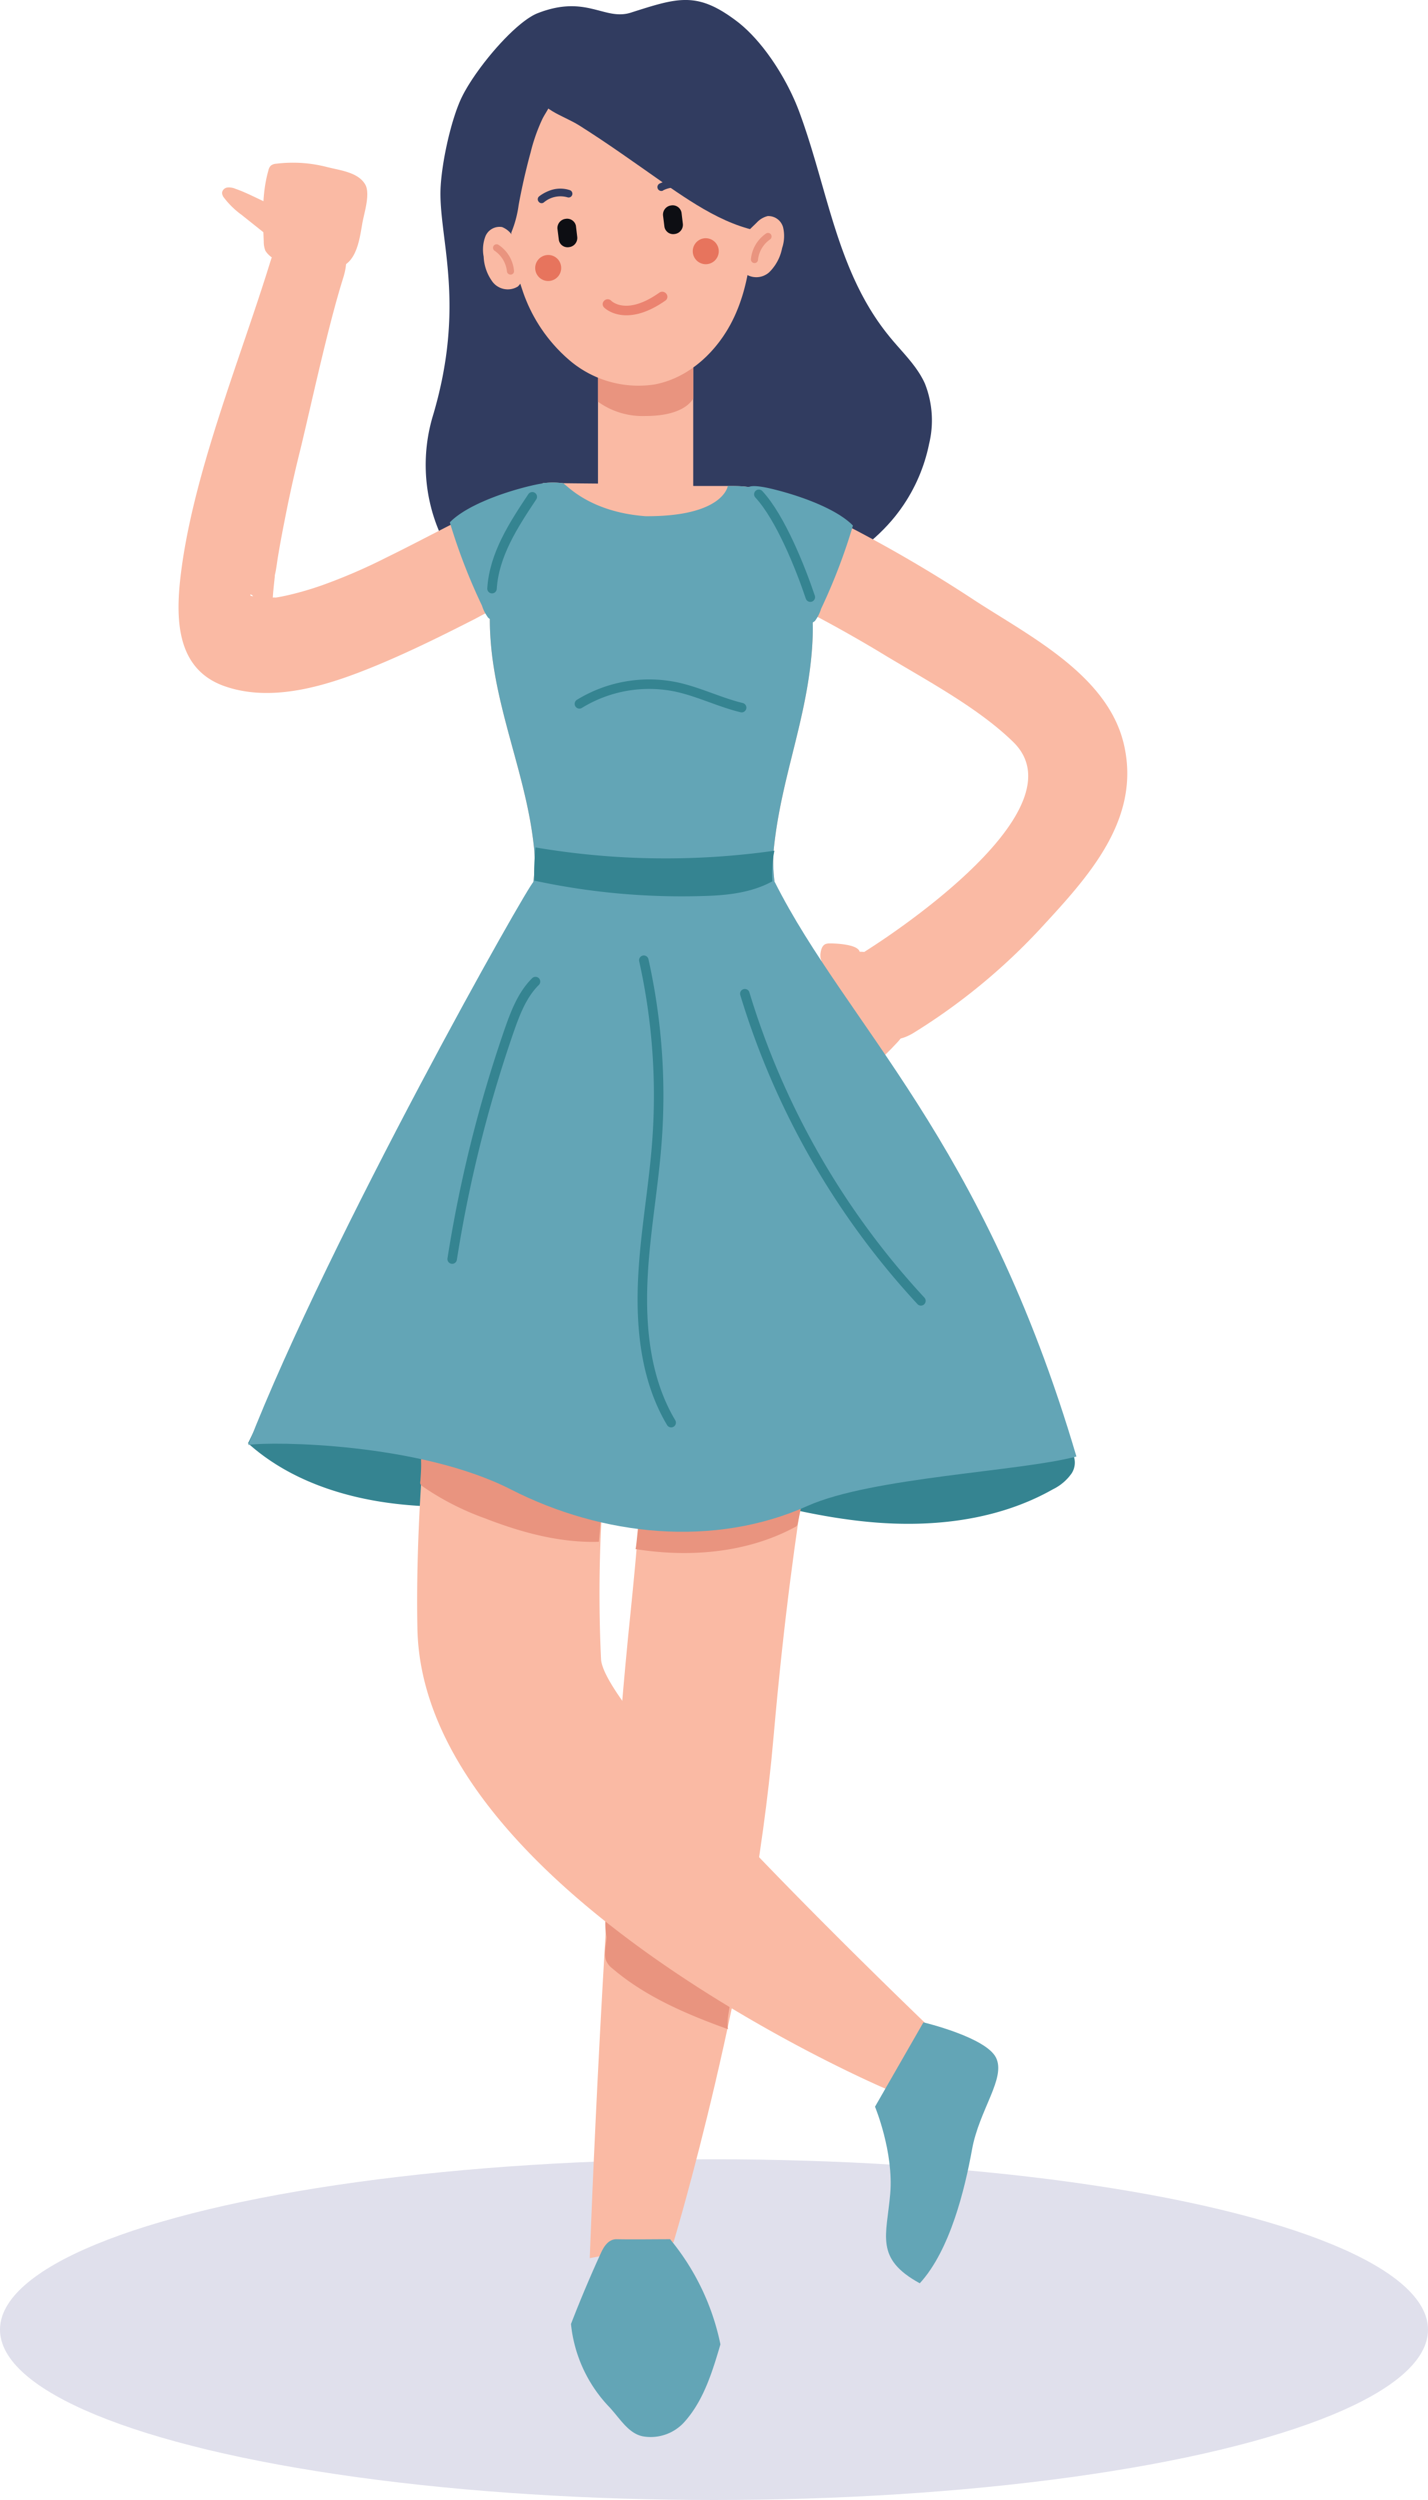
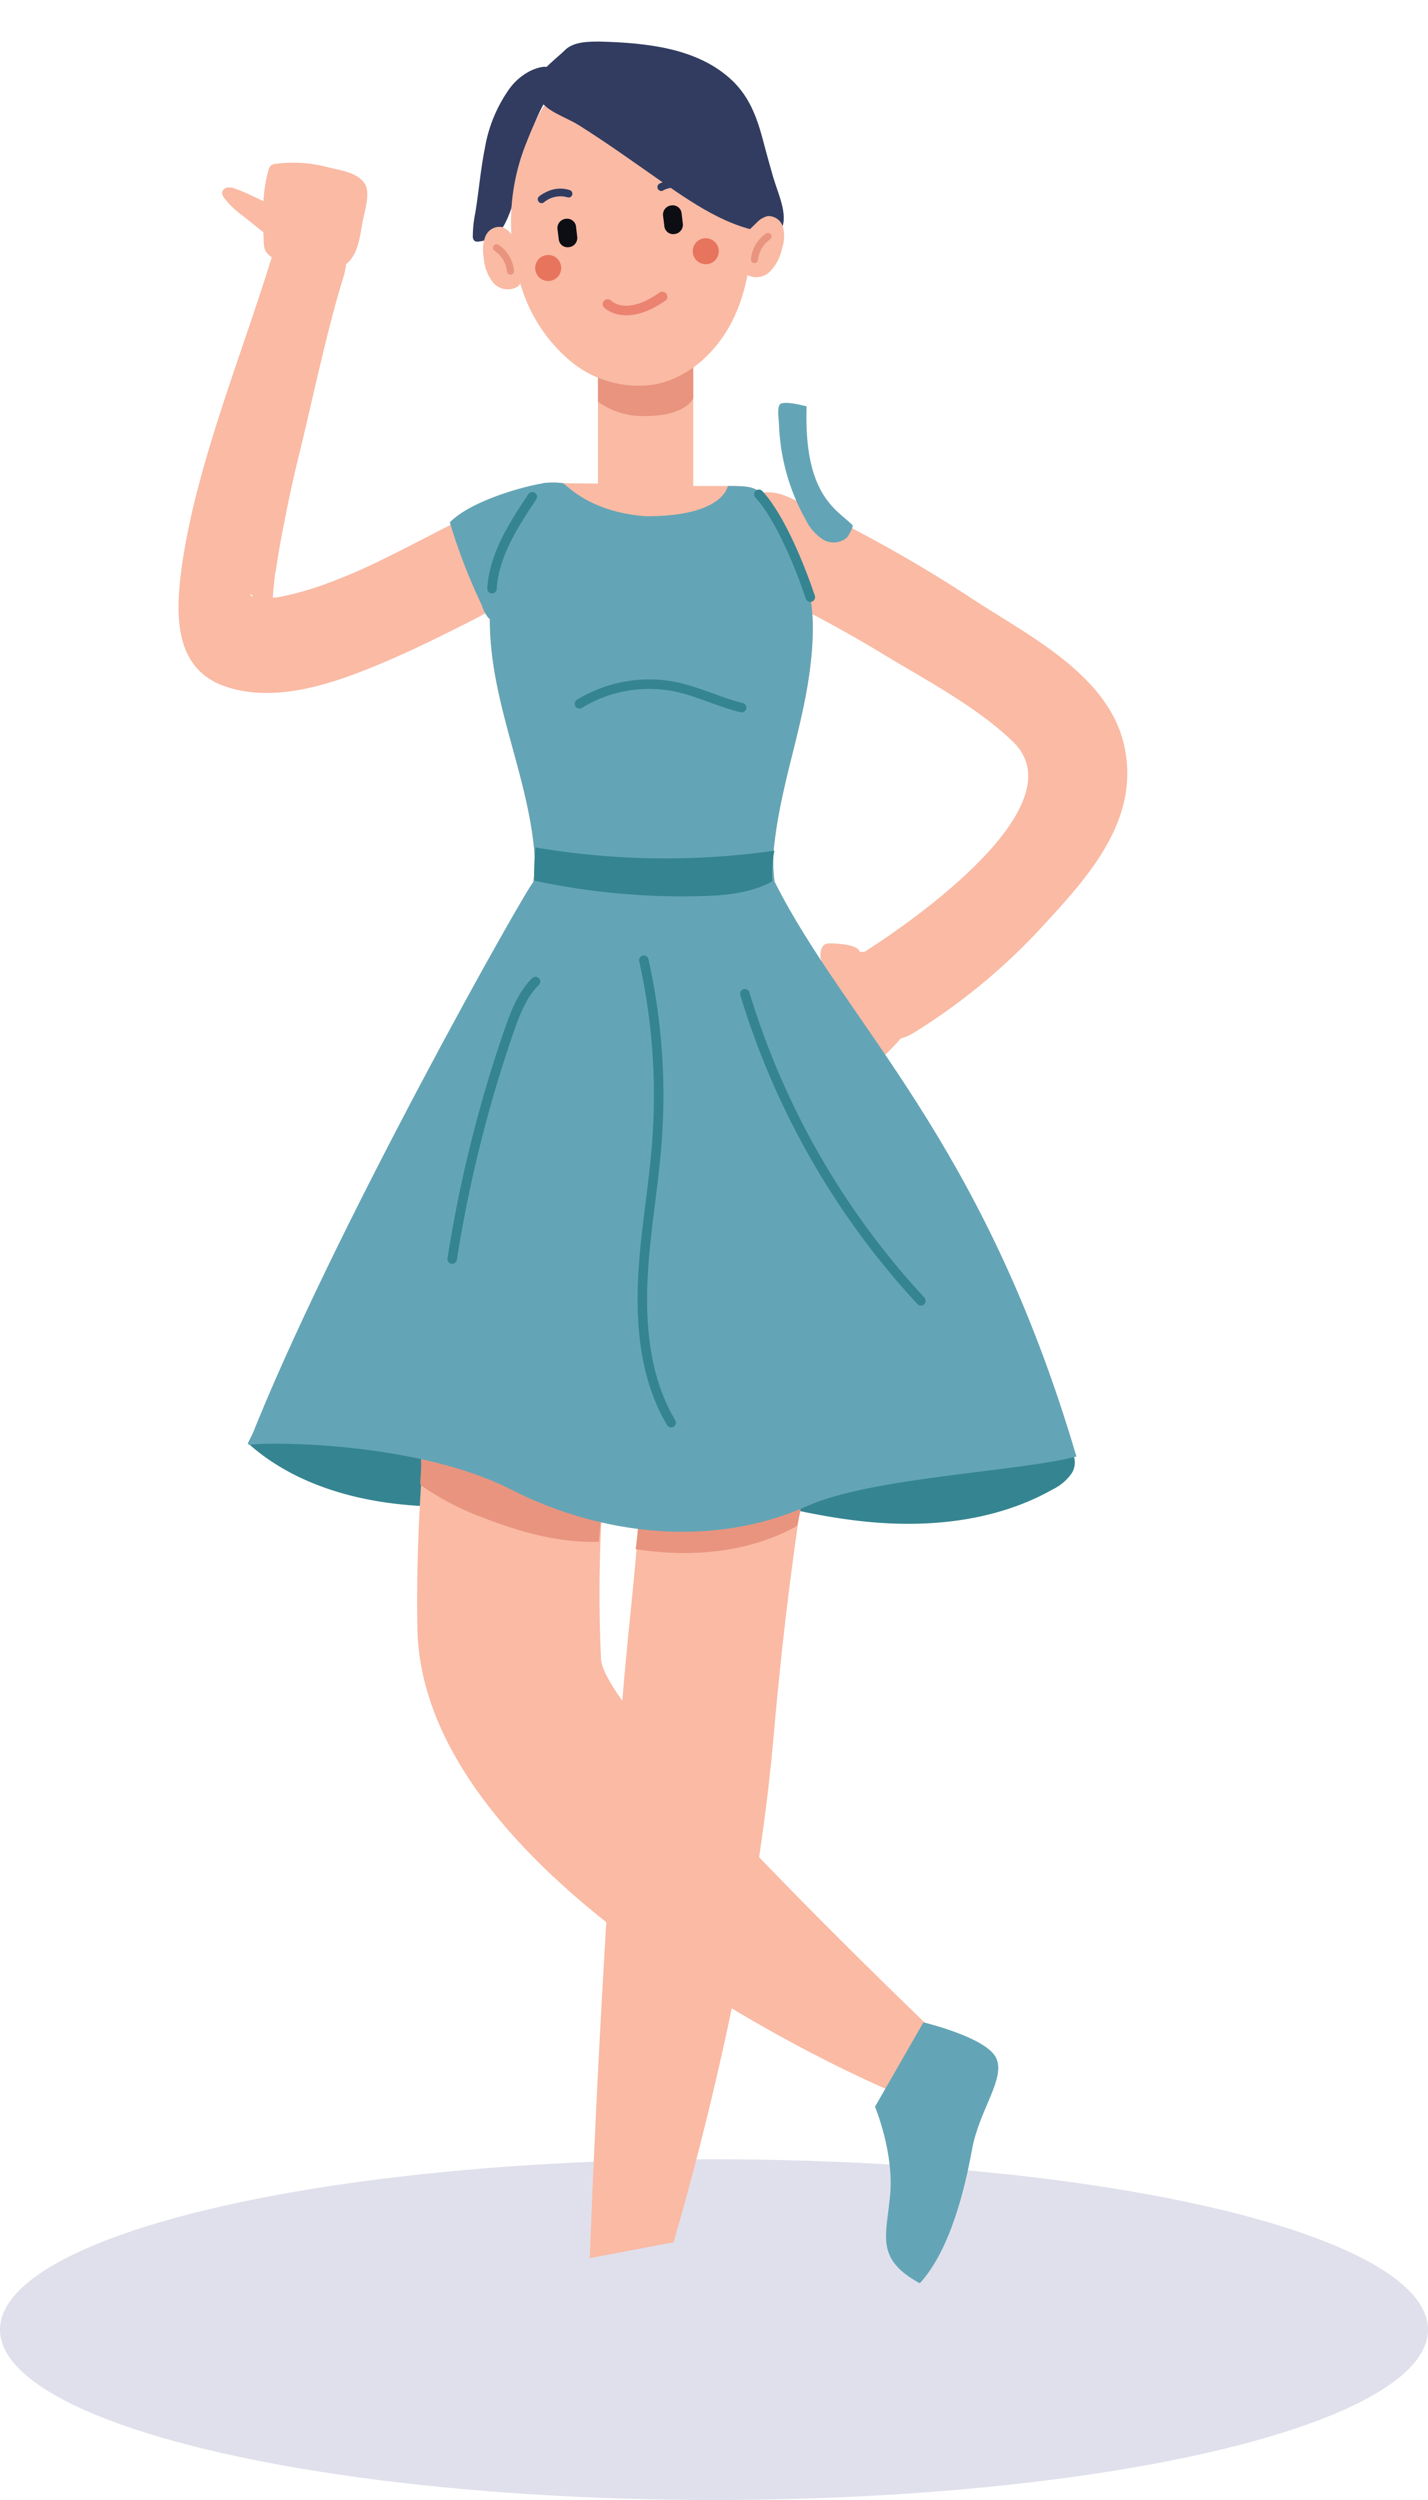
<svg xmlns="http://www.w3.org/2000/svg" viewBox="0 0 200 350">
  <defs>
    <style>.cls-1{fill:#e0e0ec;}.cls-2{fill:#358491;}.cls-3,.cls-9{fill:#313c60;}.cls-4{fill:#fabaa4;}.cls-5,.cls-6{fill:#e9947f;}.cls-10,.cls-11,.cls-6,.cls-8,.cls-9{fill-rule:evenodd;}.cls-7{fill:#63a5b6;}.cls-8{fill:#e7745d;}.cls-10{fill:#0d0e13;}.cls-11{fill:#eb8370;}.cls-12{fill:none;stroke:#358491;stroke-linecap:round;stroke-miterlimit:10;stroke-width:1.33px;}</style>
  </defs>
  <g id="svg">
    <ellipse class="cls-1" cx="100" cy="326.15" rx="100" ry="23.85" />
    <g id="g-1">
      <path class="cls-2" d="M34.74,202.06c5.5,4.95,12.83,7.48,20.17,8.41s14.77.35,22.14-.23c.67-.05,1.58-.56,1.2-1.11l1.55,1c1.16-1.64,3.57-1.46,5.55-1.77,2.22-.33,4.28-1.46,6.51-1.59a14.73,14.73,0,0,1,4.77.79c8.39,2.34,16.82,4.79,25.5,5.55s17.74-.31,25.32-4.6a6.9,6.9,0,0,0,2.6-2.18,2.76,2.76,0,0,0-.05-3.2,4.13,4.13,0,0,0-1.45-.92c-3.34-1.51-6.71-3-10.18-4.2-8.11-2.84-16.66-4.23-25.21-5.15a236.06,236.06,0,0,0-60.78,1.41c-5.48.84-11,1.91-16,4.41" />
-       <path class="cls-3" d="M67.4,81.51a20.55,20.55,0,0,0,10.88,5.7,40.93,40.93,0,0,0,8,.34,77.92,77.92,0,0,0,10.91-.75A55.51,55.51,0,0,0,111,82.34c5.33-2.41,10.58-5.4,14.28-9.94a23.73,23.73,0,0,0,4.84-10.23,14,14,0,0,0-.57-8.44c-1.13-2.55-3.26-4.48-5-6.64-7.36-9-8.56-20.49-12.6-31.41-1.63-4.42-4.95-9.77-8.68-12.65C97.65-1.25,95-.35,88.35,1.77c-3.69,1.17-6.22-2.57-13,.06C72.26,3,66.87,9.29,64.78,13.4c-1.5,2.94-2.87,9-3.07,12.81-.36,7,3.69,16.22-1.16,32.27A23.91,23.91,0,0,0,63.41,78C64.51,79.71,65.94,80,67.4,81.51Z" />
      <path class="cls-3" d="M108,24.24c-1.25-4.79-1.85-9.51-5.42-12.94C97.77,6.71,90.57,6,84,5.82c-1.58,0-3.71,0-4.91,1.23-.73.76-3.58,2.92-3.67,3.93,0,2.67,3.3,3.48,5.69,5.08,4,2.65,7.56,5.48,11.36,8.33,4.82,3.63,10,7.4,16.08,7.7C110.13,30,108.63,26.78,108,24.24Z" />
      <path class="cls-3" d="M74.11,19.54c-.73,2.41-1.38,4.85-1.93,7.31a15.26,15.26,0,0,1-1.48,4.5,4.69,4.69,0,0,1-3.8,2.48.72.72,0,0,1-.44-.11.77.77,0,0,1-.24-.64,16.56,16.56,0,0,1,.35-3.29c.49-3,.73-6,1.33-9a20.16,20.16,0,0,1,3.45-8.37A8.25,8.25,0,0,1,74.13,10c.79-.4,2.29-1,3.11-.39,1.69,1.28-.66,4.14-1.28,5.29A24.51,24.51,0,0,0,74.11,19.54Z" />
      <rect class="cls-4" x="83.75" y="48.22" width="13.34" height="23.32" />
      <path class="cls-5" d="M97.09,55.76s-1,2.48-6.67,2.48a10.68,10.68,0,0,1-6.67-2V48.22H97.09Z" />
      <path class="cls-4" d="M93.09,142.25s-1,47-4.79,83.62-5.7,90.27-5.7,90.27l11.73-2.22s11-36.31,14-70.63,6.83-46.91,8.1-62.64c.79-9.84-1.49-39-1.49-39Z" />
      <path class="cls-6" d="M89,216.87c7.57,1.21,15.63.55,22.37-3.09a.63.63,0,0,0,.23-.16.88.88,0,0,0,.12-.32l.61-2.92a.51.51,0,0,0,0-.48.54.54,0,0,0-.37-.13,51,51,0,0,0-18.47,1.46,8.38,8.38,0,0,0-1.87.74,8.25,8.25,0,0,1-1.11.65c-1,.39-1.11.36-1.17,1.47C89.31,214.33,89.08,216.88,89,216.87Z" />
-       <path class="cls-6" d="M84.92,274.56a2.71,2.71,0,0,0,.82,1c4.67,4,10.44,6.44,16.22,8.53-.34-1.93.82-4,.15-5.83a6.1,6.1,0,0,0-1.32-1.92c-3.05-3.37-6.47-6.53-10.62-8.4-1.57-.72-4.69-1.54-5.37.73a9.85,9.85,0,0,0,.14,2.47C84.94,272.17,84.5,273.55,84.92,274.56Z" />
      <path class="cls-4" d="M67.83,143.83S57.74,191.15,58.46,228,124,292.41,124,292.41l11.38-3.63s-50.75-47.9-51.2-56.5a193.42,193.42,0,0,1,7.48-63.18l-6.48-17.71Z" />
      <path class="cls-7" d="M122.55,294.94s2.64,6.35,2.13,12.21-2.19,9.05,4.14,12.51c4.24-4.61,6.31-13.17,7.32-18.74s4.79-10,3.35-12.86-10.16-4.93-10.16-4.93Z" />
      <path class="cls-4" d="M73.14,40.54a22,22,0,0,0,6.91,10.14A14.89,14.89,0,0,0,91.7,53.82c4.87-.92,8.84-4.71,11-9.17s2.69-9.53,2.7-14.48a20.32,20.32,0,0,0-1.48-8.76c-2.78-5.84-7.47-9.87-13.88-10.8-2.82-.41-9.38.51-11.94,2.22-2.15,1.44-3.49,4.93-4.4,7.21A29.52,29.52,0,0,0,73.14,40.54Z" />
      <path class="cls-3" d="M108.31,24.87c-1.41-4.75-2.17-9.45-5.85-12.75C97.53,7.7,90.31,7.19,83.69,7.27c-1.59,0-3.71.13-4.86,1.41-.71.77-3.49,3-3.54,4,.1,2.67,3.42,3.37,5.85,4.89,4,2.52,7.75,5.22,11.64,7.94,5,3.46,10.3,7.05,16.34,7.15C110.67,30.57,109.06,27.39,108.31,24.87Z" />
-       <path class="cls-3" d="M74.32,21.32q-1,3.66-1.68,7.38a15.43,15.43,0,0,1-1.33,4.54,4.69,4.69,0,0,1-3.71,2.61.81.81,0,0,1-.44-.09.77.77,0,0,1-.26-.64,16.51,16.51,0,0,1,.23-3.29c.39-3,.52-6.07,1-9.07a20.29,20.29,0,0,1,3.16-8.48A8.24,8.24,0,0,1,74,11.75c.78-.42,2.26-1.09,3.1-.5,1.73,1.23-.51,4.17-1.1,5.33A25,25,0,0,0,74.32,21.32Z" />
      <path class="cls-4" d="M106,31.15a3.09,3.09,0,0,1,1.52-.9,2.14,2.14,0,0,1,2.16,1.59,5.28,5.28,0,0,1-.14,2.89,6.45,6.45,0,0,1-1.8,3.38,2.71,2.71,0,0,1-3.54.08,3.09,3.09,0,0,1-.41-3.06c.32-1,.91-2,1.2-3" />
      <path class="cls-4" d="M71.7,32.89a3.07,3.07,0,0,0-1.38-1.1A2.14,2.14,0,0,0,68,33.05a5.21,5.21,0,0,0-.26,2.88,6.36,6.36,0,0,0,1.3,3.6,2.69,2.69,0,0,0,3.49.58,3.13,3.13,0,0,0,.85-3c-.18-1.07-.63-2.08-.77-3.15" />
      <path class="cls-4" d="M113.73,90.81c.47-6.54-.48-11.35-4.83-18.06-1.42-2.18-1.91-3.43-2.84-4.1-.77-.55-2-.61-4.13-.61-5.41,0-5.41,0-11.32-.07-5.43-.32-3.76-.22-11.77-.32a11.23,11.23,0,0,0-2.81,0c-.71.38-.86,1.38-2.49,3.89-4.35,6.71-5.3,11.51-4.83,18.06.72,10,5.05,19.12,6.07,29,.63,6.08-1.71,12.06-4.31,17.59-1.15,2.44-2.38,4.91-2.64,7.6-.6,6,3.64,11.3,8,15.41,2.38,2.23,4.89,4.33,7.46,6.35a16.24,16.24,0,0,0,5.82,3.33,6.89,6.89,0,0,0,2.48.18,6.89,6.89,0,0,0,2.48-.18,16.24,16.24,0,0,0,5.82-3.33c2.57-2,5.08-4.12,7.46-6.35,4.39-4.11,8.62-9.43,8-15.41-.26-2.69-1.49-5.16-2.64-7.6-2.6-5.53-4.94-11.51-4.31-17.59C109.46,108.72,113,100.76,113.73,90.81Z" />
      <path class="cls-8" d="M98.66,33.36a1.82,1.82,0,1,0,2,1.65A1.83,1.83,0,0,0,98.66,33.36Z" />
      <path class="cls-8" d="M76.59,35.71a1.82,1.82,0,1,0,2,1.64A1.81,1.81,0,0,0,76.59,35.71Z" />
      <path class="cls-9" d="M76.19,28.32a3.59,3.59,0,0,1,3.28-.7.52.52,0,0,0,.34-1,4.23,4.23,0,0,0-3,.13,5.4,5.4,0,0,0-1.3.74.52.52,0,0,0-.08.73A.51.51,0,0,0,76.19,28.32Z" />
      <path class="cls-9" d="M92.85,26.67a3.57,3.57,0,0,1,3.36,0,.52.52,0,1,0,.55-.88,4.18,4.18,0,0,0-2.93-.53,5.61,5.61,0,0,0-1.43.43.53.53,0,0,0,.45,1Z" />
      <path class="cls-5" d="M105.63,36.83h0a.51.51,0,0,1-.46-.54,4.92,4.92,0,0,1,2.12-3.6.5.5,0,0,1,.69.14.51.51,0,0,1-.13.69,4,4,0,0,0-1.69,2.86A.48.48,0,0,1,105.63,36.83Z" />
      <path class="cls-5" d="M71.45,38.44A.5.5,0,0,1,71,38a4,4,0,0,0-1.68-2.86.5.5,0,1,1,.56-.82,4.86,4.86,0,0,1,2.11,3.59.48.48,0,0,1-.45.54Z" />
-       <path class="cls-7" d="M84.19,315.36c-1.5,3.27-2.91,6.61-4.22,10a19.63,19.63,0,0,0,5.18,11.43c1.6,1.64,2.78,3.89,4.9,4.3A6.35,6.35,0,0,0,96,338.91c2.55-2.93,3.75-6.78,4.9-10.7a33.75,33.75,0,0,0-7.05-14.72c-2.26,0-5.28.05-7.53,0C85.3,313.5,84.65,314.36,84.19,315.36Z" />
      <path class="cls-4" d="M114.93,134.55A4.66,4.66,0,0,0,113.1,136c-.94,1.42-.49,3.31,0,4.94l1.5,5.06c.57,1.91,1.41,4.11,3.34,4.64,1.7.46,3.41-.64,4.74-1.79a32.62,32.62,0,0,0,2.74-2.65,7.77,7.77,0,0,0,1.62-2.32c.71-1.82.13-3.87-.51-5.71a10.83,10.83,0,0,0-1.43-3C122.89,132.3,117.73,133.12,114.93,134.55Z" />
      <path class="cls-4" d="M116.16,132.08a1.49,1.49,0,0,0-.52.08c-.54.21-.68.9-.74,1.47,0,.34,0,.73.23.93a1,1,0,0,0,.55.16c1.18.08,3.82.34,4.58-.9C121.24,132.23,117.06,132.06,116.16,132.08Z" />
      <path class="cls-4" d="M103.76,81.07a193.56,193.56,0,0,1,19.4,10.19c6.08,3.72,13.64,7.63,18.74,12.61,9,8.75-13.34,24.62-20.51,29.18s-.53,16.08,6.7,11.47a85.61,85.61,0,0,0,17.53-14.41c6.57-7.13,14.26-15.25,11.79-25.89-2.29-9.88-13.61-15.35-21.35-20.46a195.12,195.12,0,0,0-25.6-14.15c-7.7-3.59-14.45,7.85-6.7,11.46Z" />
      <path class="cls-4" d="M72.31,69.16c-6.25,2.58-12.13,5.93-18.21,8.9a78.27,78.27,0,0,1-9,3.88,45.06,45.06,0,0,1-4.86,1.41c-.65.14-1.31.28-2,.36,1.17-.14-.88,0-1.31,0-.61,0-1.64-.25-.48,0a6.73,6.73,0,0,0-1-.24c-.64,0-.43-.53,0,0C36.56,85,37.7,85.2,38.31,86.7c-.1-.25-.47-1.49-.13-.25s0-.16,0-.55,0-.86,0-1.28c0-1.29.17-2.57.3-3.85,0-.29.07-.58.1-.87,0,.11-.15,1.06,0,.26s.23-1.49.35-2.23c.27-1.6.56-3.2.88-4.79q1-5.2,2.29-10.34c1.66-6.89,3.86-17.21,6-24,2.52-8.19-7.72-10.31-10.24-2.16-4.23,13.73-11,30.07-12.61,44.38-.66,6-.41,12.77,6.27,15.07,7,2.42,15.06-.36,21.56-3.07,4.59-1.92,9-4.11,13.48-6.39,1.84-1,3.67-1.91,5.53-2.84.77-.38,1.55-.77,2.33-1.14.39-.19,3-1.33,1.5-.71,3.31-1.37,5.67-4.41,4.64-8.17-.86-3.13-4.83-6-8.17-4.64Z" />
      <path class="cls-4" d="M33,26.44a2.33,2.33,0,0,0-1.13-.19.85.85,0,0,0-.77.75,1.17,1.17,0,0,0,.25.65,11.81,11.81,0,0,0,2.5,2.44L37,32.6c1.11.89,2.41,1.83,3.81,1.59a1.18,1.18,0,0,0,.55-.23,1.7,1.7,0,0,0,.23-.3,3,3,0,0,0-.25-3.14c-.92-1.33-2.3-1.49-3.65-2C36.09,27.83,34.61,27,33,26.44Z" />
      <path class="cls-4" d="M50.73,31.35c.25-1.49,1.16-4.15.44-5.49-1-1.77-3.54-2-5.47-2.5a19,19,0,0,0-7-.44,1.36,1.36,0,0,0-.76.26,1.3,1.3,0,0,0-.35.69c-.92,3.19-.79,6.58-.65,9.91a3.55,3.55,0,0,0,.23,1.33,3.36,3.36,0,0,0,2.41,1.5c2.26.57,6,1.63,8.28.7C50,36.45,50.39,33.3,50.73,31.35Z" />
      <path class="cls-10" d="M94,28.76h0a1.3,1.3,0,0,0-1.14,1.41l.2,1.59a1.24,1.24,0,0,0,1.44,1h0a1.3,1.3,0,0,0,1.14-1.4l-.19-1.6A1.26,1.26,0,0,0,94,28.76Z" />
      <path class="cls-10" d="M79.21,30.64h0A1.3,1.3,0,0,0,78.07,32l.2,1.6a1.24,1.24,0,0,0,1.44,1h0a1.3,1.3,0,0,0,1.14-1.4l-.19-1.6A1.26,1.26,0,0,0,79.21,30.64Z" />
      <path class="cls-11" d="M84.61,43.05a.65.65,0,0,1,0-.94.69.69,0,0,1,1,0s2.08,2.15,6.72-1.13a.71.71,0,0,1,1,.16.65.65,0,0,1-.12.93C87.53,46.06,84.61,43.06,84.61,43.05Z" />
      <path class="cls-6" d="M58.88,207.34a.84.84,0,0,0,0,.42.92.92,0,0,0,.33.35,37.77,37.77,0,0,0,8.67,4.44c5.13,2,10.55,3.47,16,3.3l.5-5.78a4.94,4.94,0,0,0-.08-1.84,3.89,3.89,0,0,0-1.85-2,14.72,14.72,0,0,0-3.62-1.5c-5-1.48-10.3-1.79-15.52-2.09-.91-.06-3.6-.51-4.14.46a5.23,5.23,0,0,0-.19,1.68C59,205.6,58.93,206.47,58.88,207.34Z" />
      <path class="cls-7" d="M34.76,202.29c3.47-.51,24-.3,36.81,6.24s28.46,8.18,41.57,2.28c9-4,29.74-4.8,37.62-6.9-13.12-44.5-32.13-60.36-42.24-80.41-10.32.9-23.46.38-33.82,0C74.2,123.48,46.15,173.08,34.76,202.29Z" />
      <path class="cls-7" d="M113.73,90.81c.47-6.54-.48-11.35-4.83-18.06-1.42-2.18-1.91-3.43-2.84-4.1-.77-.55-2-.61-4.13-.61,0,0-.58,4.29-11.51,4.23-8.14-.61-11.23-4.61-11.58-4.62a10.77,10.77,0,0,0-2.81,0c-.71.38-.86,1.38-2.49,3.89-4.35,6.71-5.3,11.51-4.83,18.06.72,10,5.05,19.12,6.07,29,.63,6.08-1.71,12.06-4.31,17.59-1.15,2.44-2.38,4.91-2.64,7.6-.6,6,3.64,11.3,8,15.41,2.38,2.23,4.89,4.33,7.46,6.35a16.24,16.24,0,0,0,5.82,3.33,6.89,6.89,0,0,0,2.48.18,6.89,6.89,0,0,0,2.48-.18,16.24,16.24,0,0,0,5.82-3.33c2.57-2,5.08-4.12,7.46-6.35,4.39-4.11,8.62-9.43,8-15.41-.26-2.69-1.49-5.16-2.64-7.6-2.6-5.53-4.94-11.51-4.31-17.59C109.46,108.72,113,100.76,113.73,90.81Z" />
      <path class="cls-2" d="M108.46,119.1a15.75,15.75,0,0,0-.28,4.28c-3,1.66-6.58,2-10,2.07a97.89,97.89,0,0,1-23.34-2.16,31.34,31.34,0,0,1,.17-4.65A108.6,108.6,0,0,0,108.46,119.1Z" />
-       <path class="cls-7" d="M119.46,73.58A81.53,81.53,0,0,1,115,85.23a5.45,5.45,0,0,1-.86,1.7,2.88,2.88,0,0,1-3.42.2,7,7,0,0,1-2.36-2.76,29.36,29.36,0,0,1-3.71-13.09c0-.73-.33-2.44.11-3s3.06.08,3.75.26C112.55,69.55,117.32,71.37,119.46,73.58Z" />
+       <path class="cls-7" d="M119.46,73.58a5.45,5.45,0,0,1-.86,1.7,2.88,2.88,0,0,1-3.42.2,7,7,0,0,1-2.36-2.76,29.36,29.36,0,0,1-3.71-13.09c0-.73-.33-2.44.11-3s3.06.08,3.75.26C112.55,69.55,117.32,71.37,119.46,73.58Z" />
      <path class="cls-7" d="M63,73.13a81.49,81.49,0,0,0,4.5,11.65,5.7,5.7,0,0,0,.87,1.7,2.86,2.86,0,0,0,3.41.2,7,7,0,0,0,2.37-2.76,29.49,29.49,0,0,0,3.71-13.09c0-.73.33-2.44-.12-3s-3,.08-3.75.26C69.91,69.1,65.14,70.92,63,73.13Z" />
      <path class="cls-12" d="M106.28,69.2c3,3.23,5.81,10.23,7.21,14.4" />
      <path class="cls-12" d="M74.55,69.55c-2.63,3.94-5.35,8.13-5.64,12.86" />
      <path class="cls-12" d="M81.15,98.54a18.69,18.69,0,0,1,13.54-2.37c3.14.67,6.06,2.14,9.18,2.9" />
      <path class="cls-12" d="M75,137.42c-1.85,1.83-2.81,4.35-3.67,6.8a186.29,186.29,0,0,0-8,32.05" />
      <path class="cls-12" d="M90.17,134.43A87.11,87.11,0,0,1,92,159.94c-.5,6.65-1.77,13.23-2,19.9s.57,13.58,4,19.33" />
      <path class="cls-12" d="M104.32,139.12a110.32,110.32,0,0,0,24.66,43" />
    </g>
  </g>
</svg>